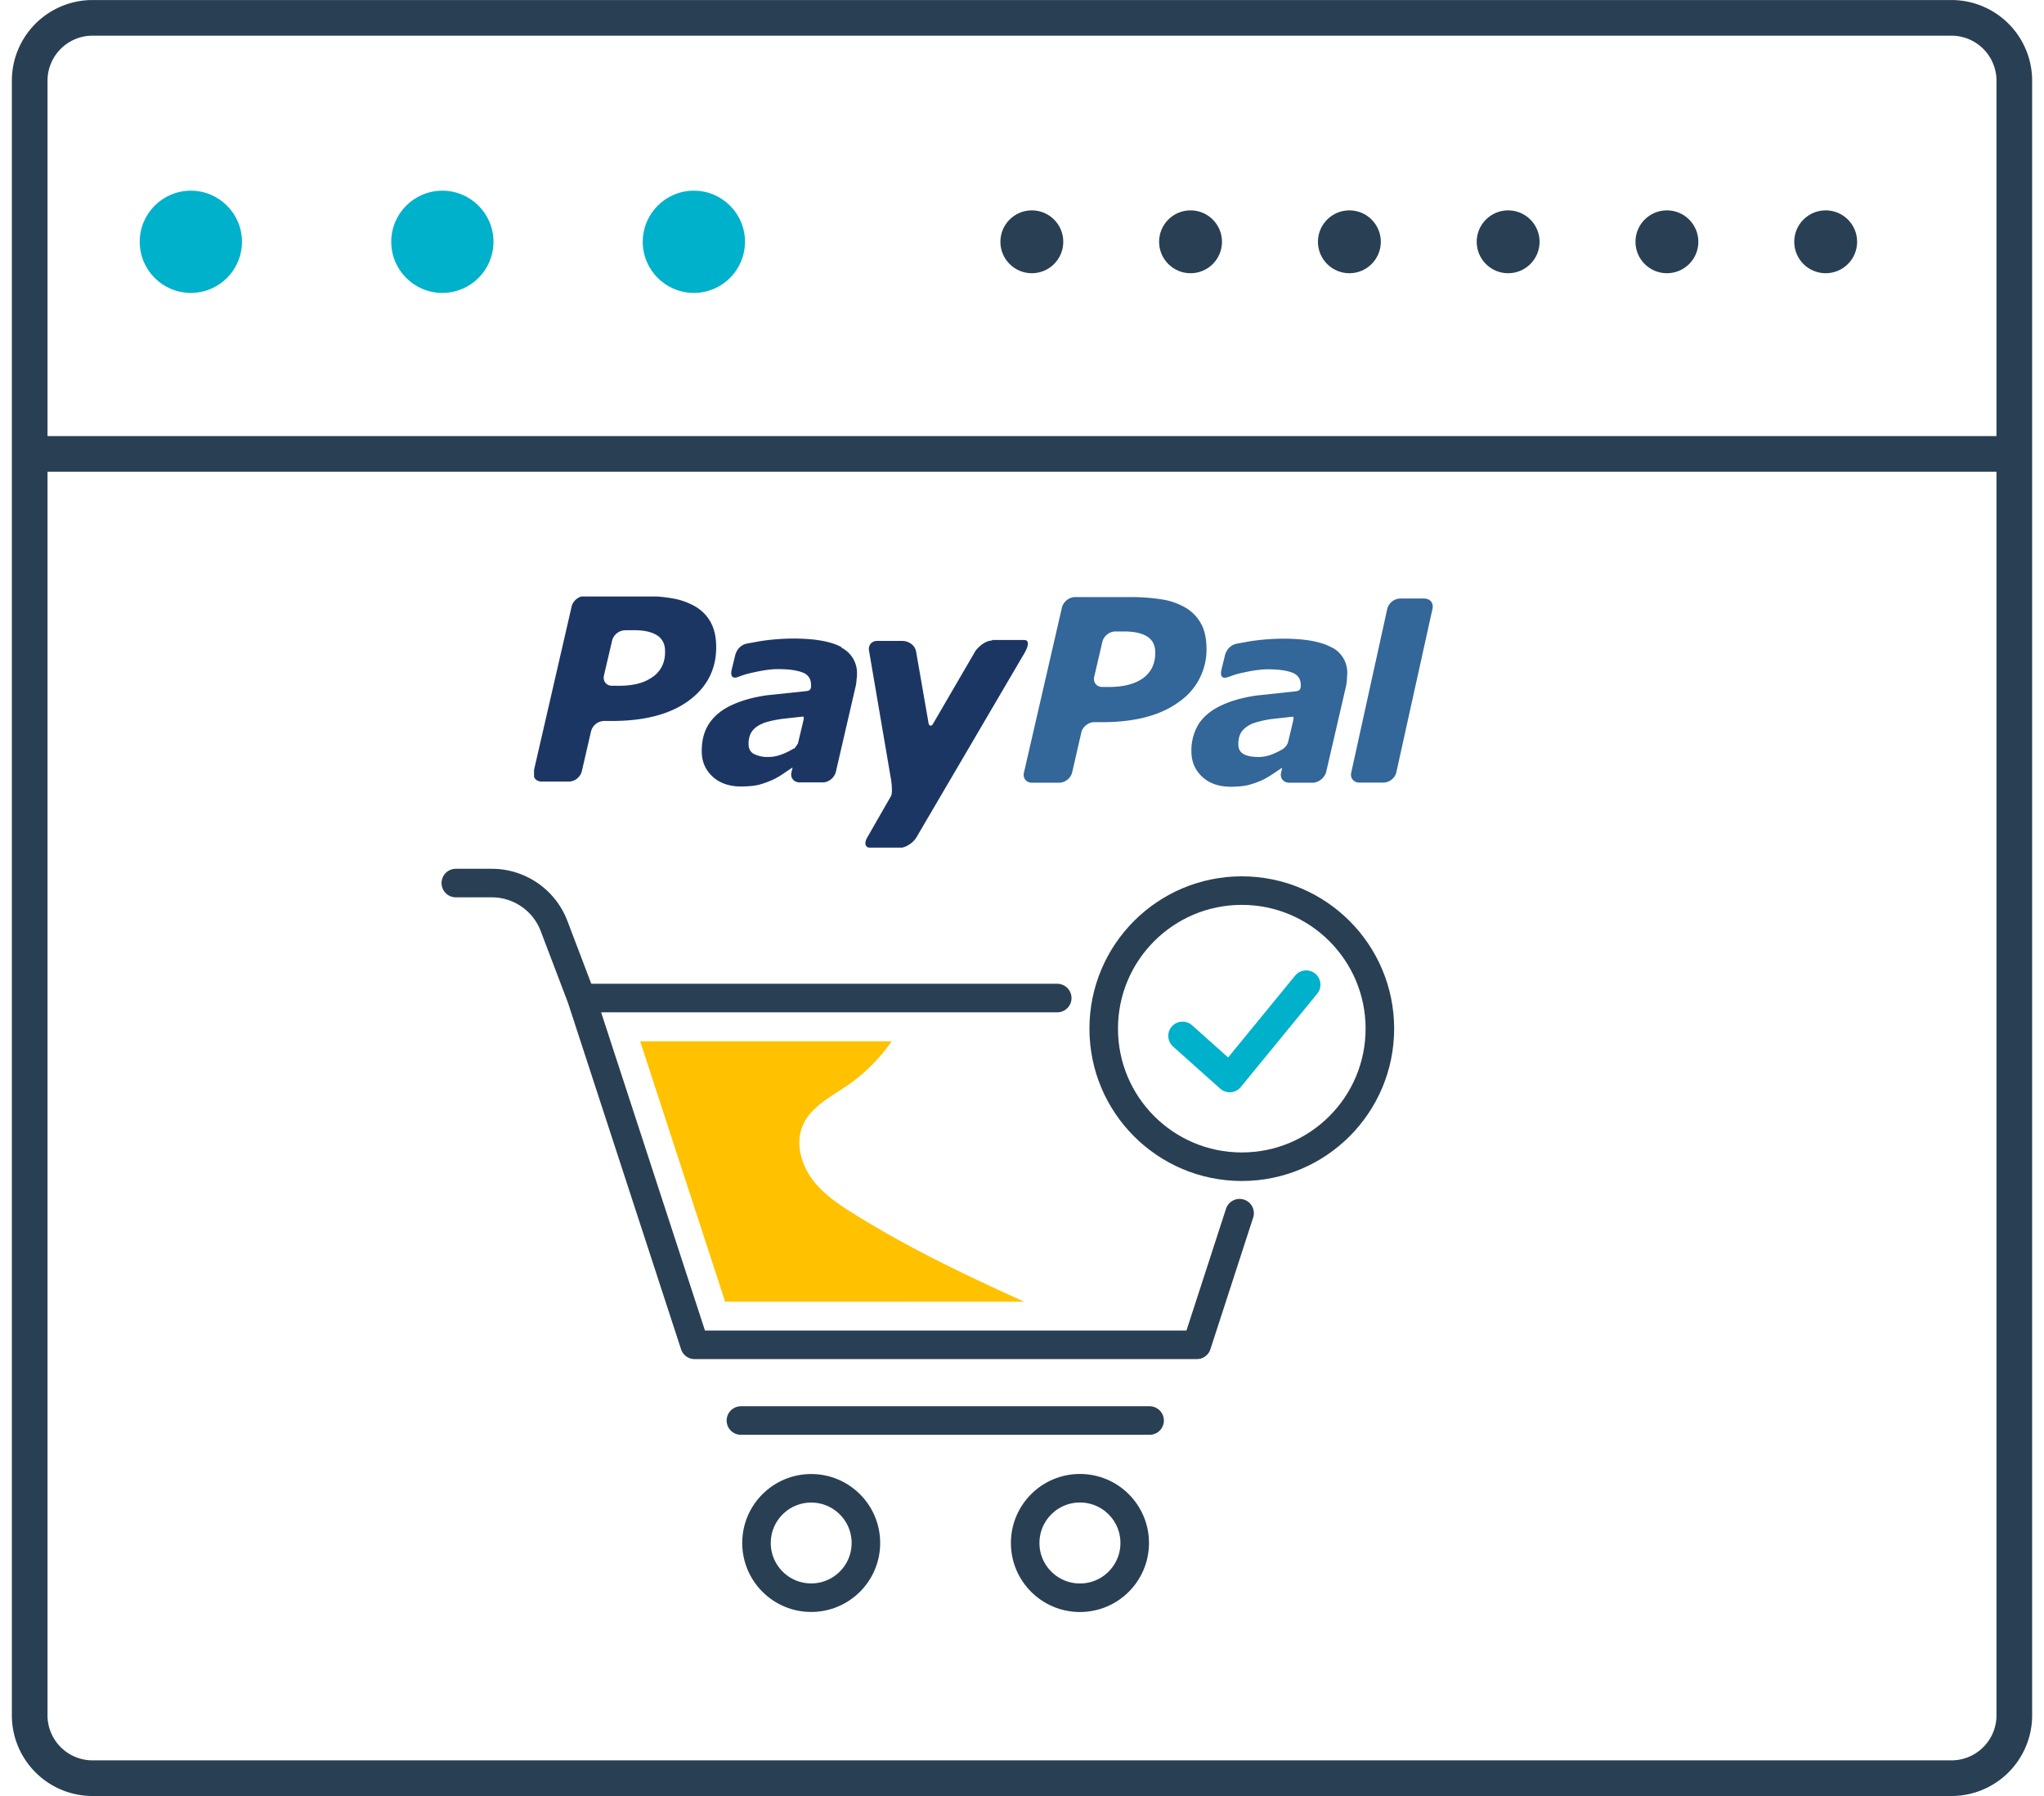
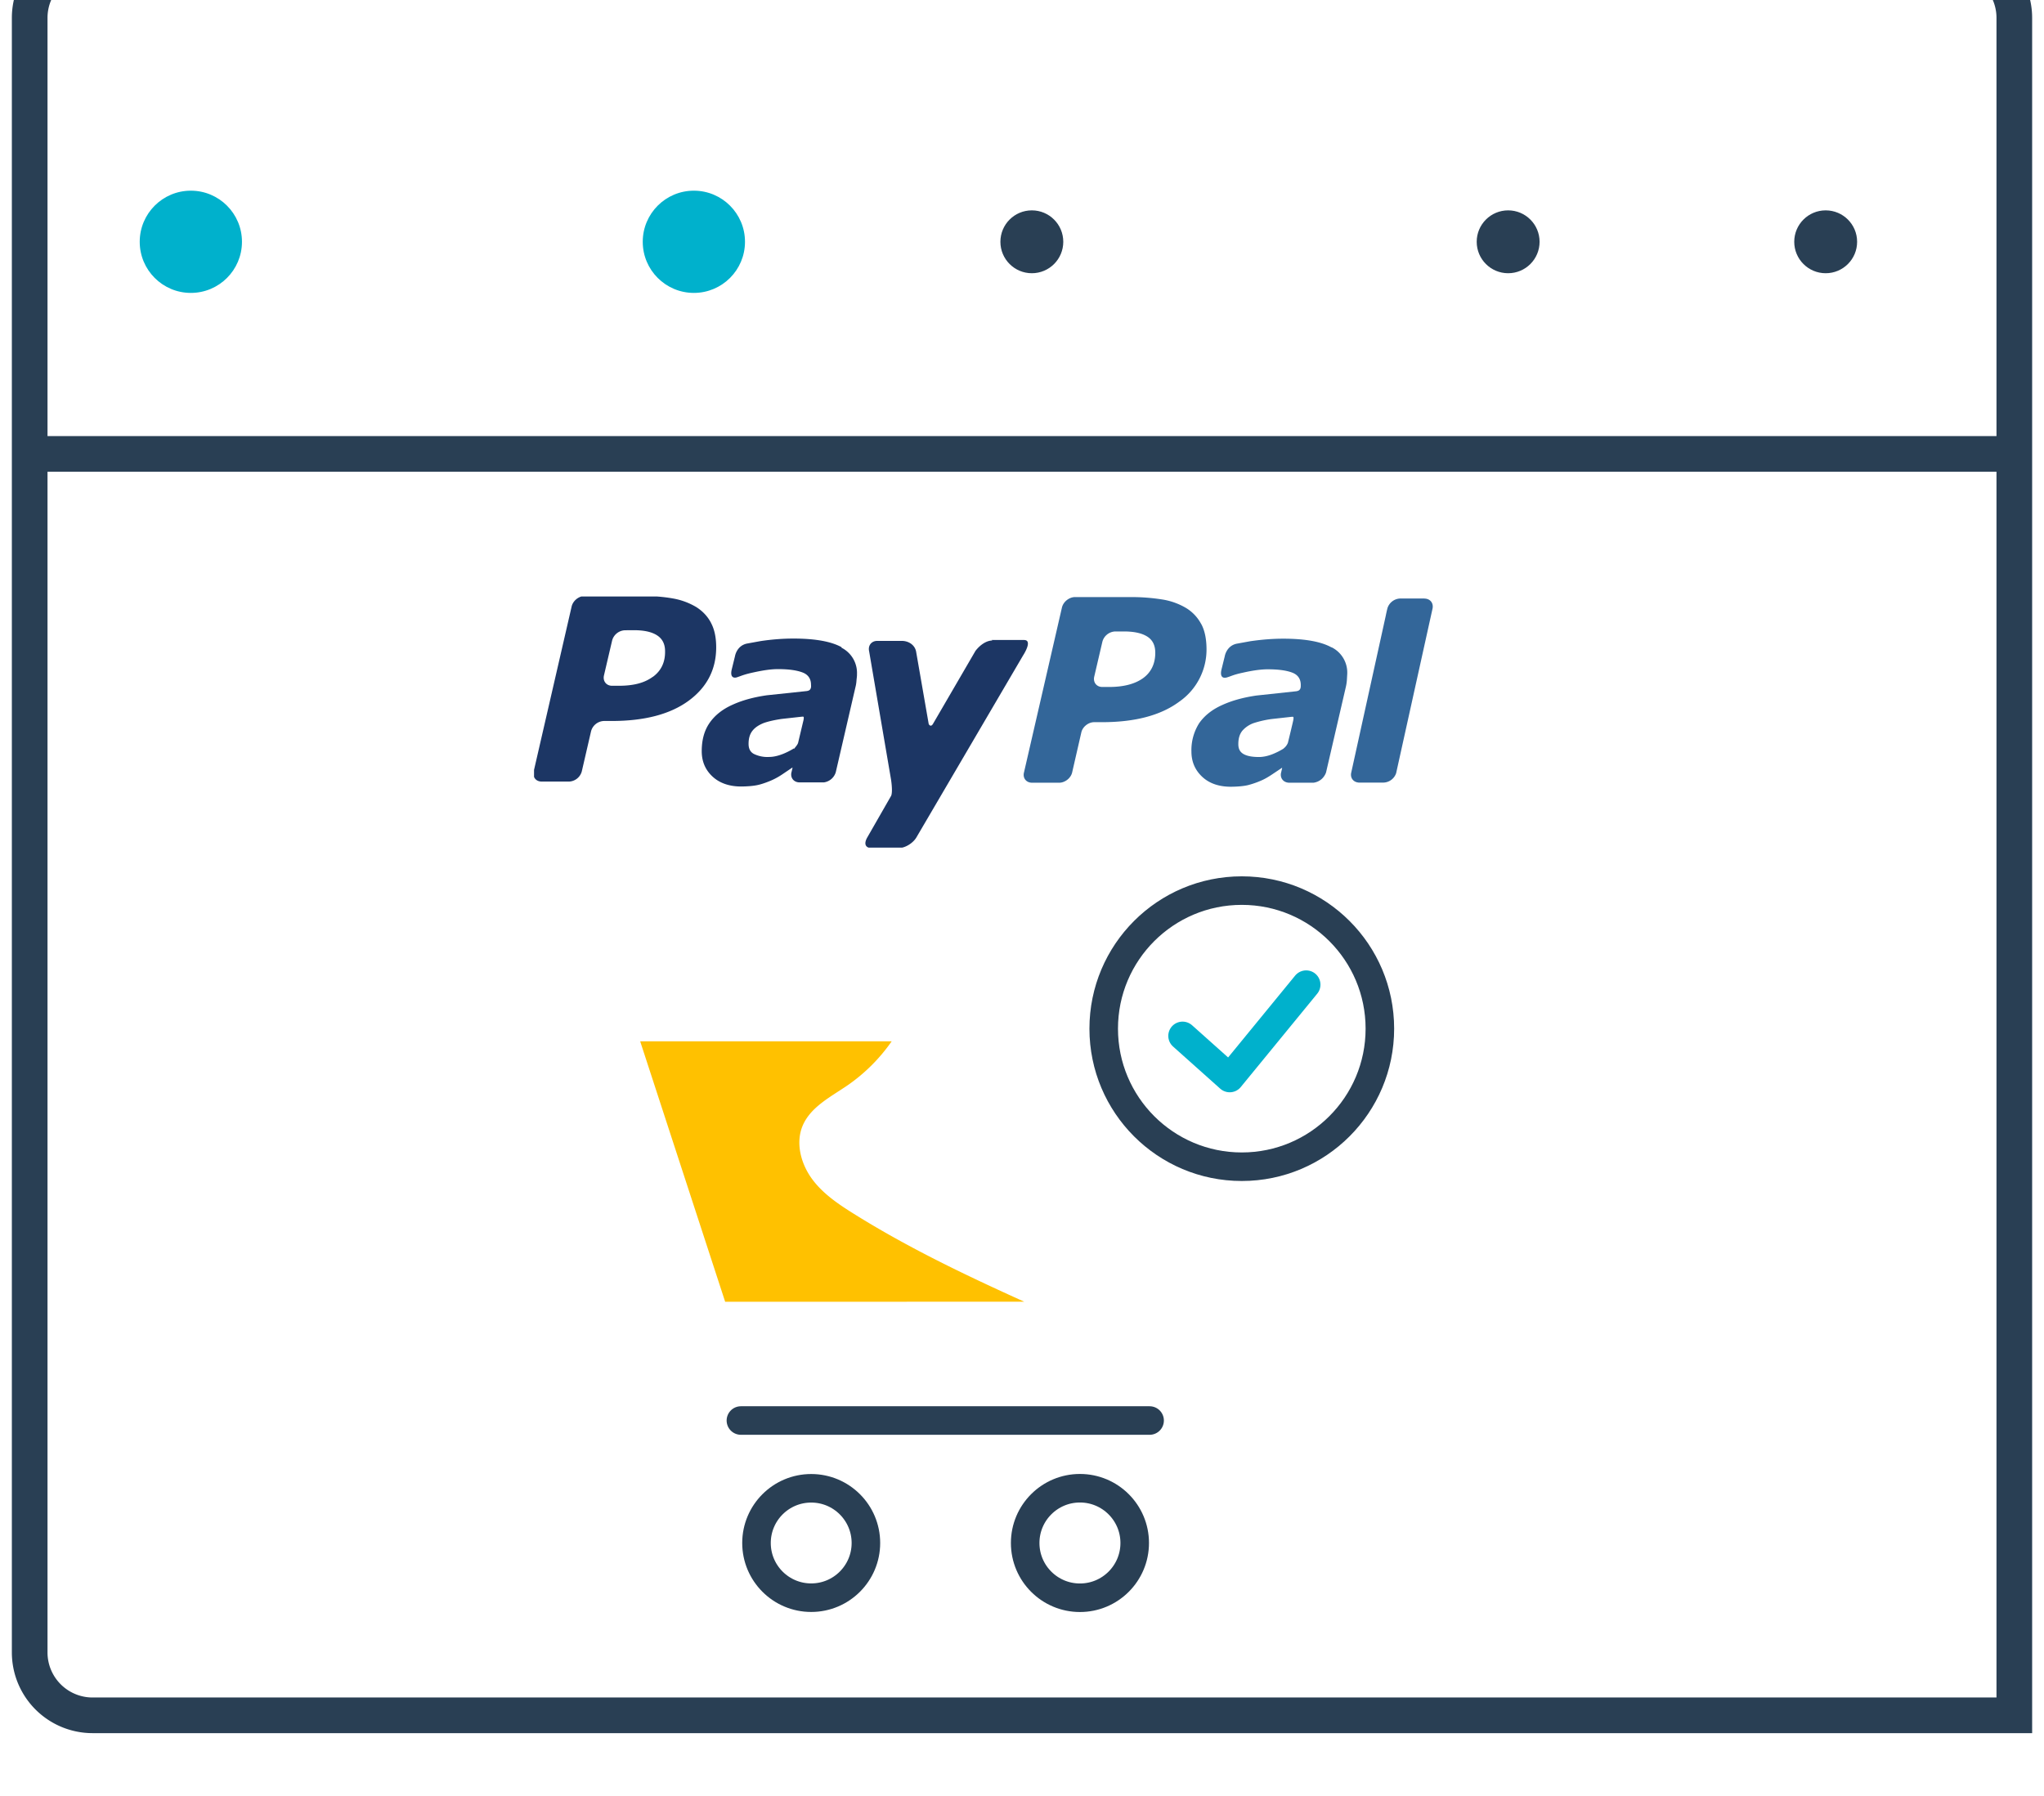
<svg xmlns="http://www.w3.org/2000/svg" xmlns:xlink="http://www.w3.org/1999/xlink" width="33" height="29" viewBox="0 0 32.129 28.567">
  <style>.B{stroke-width:.454}.C{stroke-linejoin:round}.D{stroke-miterlimit:10}.E{stroke-linecap:round}</style>
  <path fill="#369" d="M20.226 11.906c-.053.034-.11.062-.17.087-.08.032-.153.048-.224.048-.106 0-.188-.015-.244-.047s-.084-.083-.083-.16c0-.087.02-.156.063-.21a.43.43 0 0 1 .183-.123 1.64 1.64 0 0 1 .283-.064l.315-.035c.024 0 .042-.014.03.052-.005.028-.06.258-.086.362a.21.21 0 0 1-.068.089zm.758-1.61c-.163-.09-.417-.137-.767-.137-.172 0-.346.015-.52.04l-.22.04c-.163.036-.188.2-.188.2l-.053.215c-.03.138.05.132.084.122.072-.02.1-.043.256-.076.14-.032.285-.055.402-.054.172 0 .303.02.39.055s.13.102.13.194c0 .022 0 .043-.008.06s-.02.033-.063.04l-.633.068c-.208.03-.39.08-.543.15-.164.073-.285.17-.37.292a.8.8 0 0 0-.122.448c0 .166.06.3.175.406s.27.155.452.155c.115-.001.205-.01.27-.025a1.38 1.38 0 0 0 .207-.071c.055-.023.113-.056.176-.098l.16-.107.003.003-.016.07-.001.003c-.02.083.032.152.114.16l.008.001h.393c.1-.013.17-.08.2-.163l.313-1.352a.76.76 0 0 0 .018-.111l.006-.104a.45.45 0 0 0-.244-.422" />
  <defs>
    <path id="A" d="M8.304 9.488h15.58v3.994H8.304z" />
  </defs>
  <clipPath id="B">
    <use xlink:href="#A" />
  </clipPath>
  <path clip-path="url(#B)" d="M15.595 10.188c-.1 0-.2.074-.27.164l-.675 1.16c-.032.057-.065.02-.07 0l-.2-1.15c-.02-.1-.115-.17-.234-.168h-.383c-.093 0-.15.074-.13.164l.35 2.05c.03.216-.002.254-.002.254l-.38.663c-.055.1-.024.163.067.163h.444c.092 0 .214-.073.27-.163l1.7-2.9s.163-.247.013-.245h-.516m-4.46-.272c-.054-.104-.134-.188-.235-.252a1.09 1.09 0 0 0-.372-.137c-.145-.026-.313-.04-.507-.04l-.896.001c-.094.001-.183.074-.206.163l-.604 2.625c-.02.1.038.164.13.164h.43a.22.22 0 0 0 .205-.164l.147-.637a.22.22 0 0 1 .204-.163h.123c.524 0 .932-.107 1.225-.322s.438-.5.438-.85c0-.155-.027-.284-.082-.387m-.927.857c-.13.095-.3.142-.542.142h-.104c-.093 0-.15-.074-.13-.164l.13-.556a.22.22 0 0 1 .206-.163l.14-.001c.164 0 .288.028.372.084s.125.14.124.255c.002.174-.064.308-.194.403" fill="#1c3664" />
  <path fill="#369" d="M18.915 9.927a.66.66 0 0 0-.236-.253 1.07 1.07 0 0 0-.373-.137 3.17 3.17 0 0 0-.504-.04h-.898c-.092.003-.182.075-.204.165l-.604 2.625c-.023.09.037.164.13.163h.43c.092 0 .185-.073.206-.163l.146-.637c.02-.09.113-.164.206-.163h.122c.525 0 .933-.108 1.225-.323a1.01 1.01 0 0 0 .438-.851c-.002-.153-.028-.283-.083-.386m-.926.86c-.13.093-.31.14-.54.14h-.107c-.092.001-.15-.073-.13-.163l.13-.557a.22.22 0 0 1 .203-.163h.14c.164 0 .288.028.373.083s.125.14.125.256c0 .174-.065.31-.194.404" />
  <path fill="#1c3664" d="M12.437 11.904a1.12 1.12 0 0 1-.169.086c-.08.032-.155.05-.224.05a.49.49 0 0 1-.244-.048c-.056-.03-.084-.083-.084-.16 0-.088.02-.156.063-.21s.105-.093.184-.124c.077-.026.172-.047.282-.063l.315-.035c.025 0 .042-.014.03.052l-.086.362c-.008.032-.05.078-.068.1zm.757-1.61c-.162-.09-.417-.137-.766-.137-.172 0-.346.014-.52.04l-.22.04c-.163.036-.188.2-.188.2l-.053.216c-.03.137.05.132.084.12.07-.022.1-.042.255-.076s.286-.055.403-.054c.172 0 .302.02.39.055s.13.103.13.194c.002.022.002.042-.006.06s-.02.034-.063.04l-.633.067c-.21.03-.392.08-.545.15-.162.072-.284.17-.368.292s-.123.272-.123.447c0 .167.06.302.175.407s.27.155.452.155c.115-.001.205-.01.27-.025s.134-.04.206-.07a1.11 1.11 0 0 0 .178-.098l.16-.108.003.003-.016.07-.001.002c-.02.083.032.153.114.16l.008.001h.392a.23.23 0 0 0 .191-.163l.313-1.353c.008-.03.014-.068.016-.1s.01-.078.008-.103a.45.45 0 0 0-.245-.423" />
  <path fill="#369" d="M22.463 9.52h-.384a.22.22 0 0 0-.202.153 2.38 2.38 0 0 0-.028.124l-.548 2.49c-.02.083.03.152.113.16l.002.001h.398a.22.22 0 0 0 .201-.151l.578-2.614c.02-.09-.037-.162-.13-.162" />
  <g fill="none" stroke="#293f54" stroke-width=".567" class="D">
-     <path d="M31.846 27.284a1 1 0 0 1-1 1H1.283a1 1 0 0 1-1-1v-26a1 1 0 0 1 1-1h29.563a1 1 0 0 1 1 1v26z" />
+     <path d="M31.846 27.284H1.283a1 1 0 0 1-1-1v-26a1 1 0 0 1 1-1h29.563a1 1 0 0 1 1 1v26z" />
    <path d="M.096 7.22h31.687" />
  </g>
  <g fill="#00b1cc">
    <circle cx="2.846" cy="3.846" r=".813" />
-     <circle cx="6.846" cy="3.846" r=".813" />
    <circle cx="10.846" cy="3.846" r=".813" />
  </g>
  <g fill="#293f54">
    <circle cx="16.221" cy="3.846" r=".5" />
-     <circle cx="18.745" cy="3.846" r=".5" />
-     <circle cx="21.271" cy="3.846" r=".5" />
    <circle cx="23.796" cy="3.846" r=".5" />
-     <circle cx="26.321" cy="3.846" r=".5" />
    <circle cx="28.846" cy="3.846" r=".5" />
  </g>
  <g fill="none" class="B C">
    <g stroke="#293f54">
-       <path d="M16.625 15.875H9.058l1.8 5.516h7.987l.68-2.094M9.058 15.875l-.436-1.147a1.06 1.06 0 0 0-.989-.682H7.06" class="D E" />
      <circle cx="12.712" cy="24.543" r=".87" />
      <circle cx="16.986" cy="24.543" r=".871" />
      <path d="M11.594 22.595h6.5" class="D E" />
      <circle cx="19.56" cy="16.362" r="2.196" />
    </g>
    <path stroke="#00b1cc" d="M18.618 16.477l.75.67 1.216-1.485" class="D E" />
  </g>
  <path fill="#ffc100" d="M11.354 20.706l4.746-.001c-.93-.42-1.85-.86-2.713-1.4-.25-.156-.5-.326-.67-.564s-.255-.562-.142-.833c.127-.303.45-.462.72-.648a2.78 2.78 0 0 0 .697-.697h-4l1.352 4.144z" />
</svg>